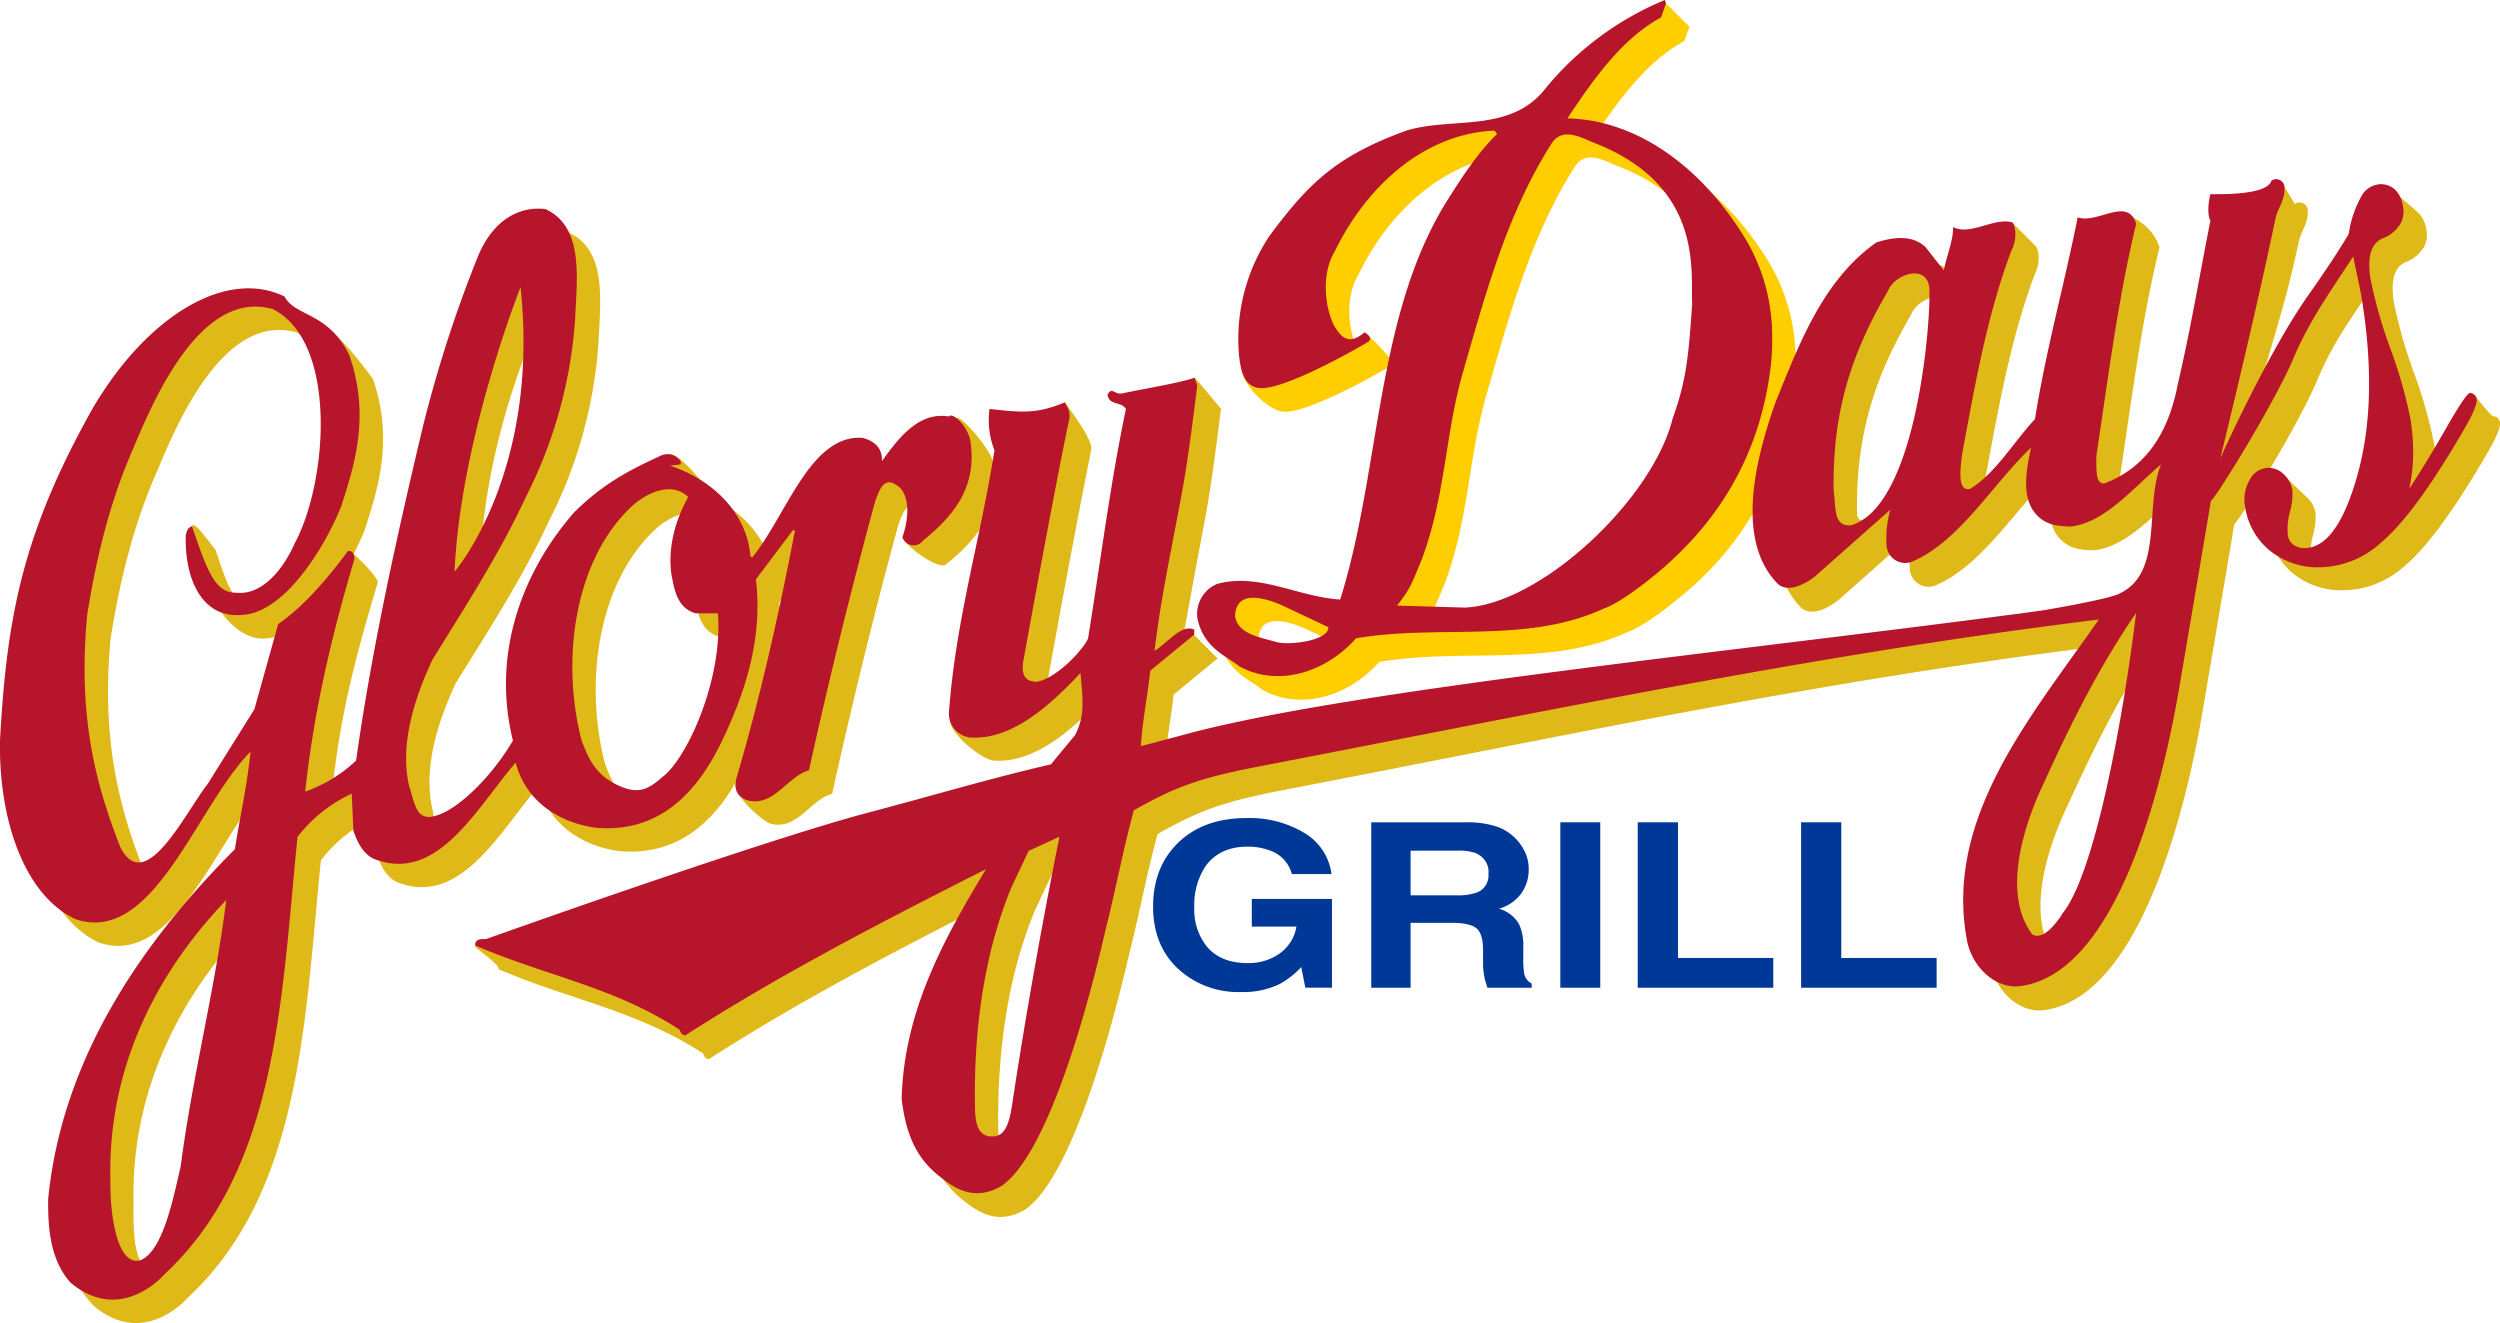
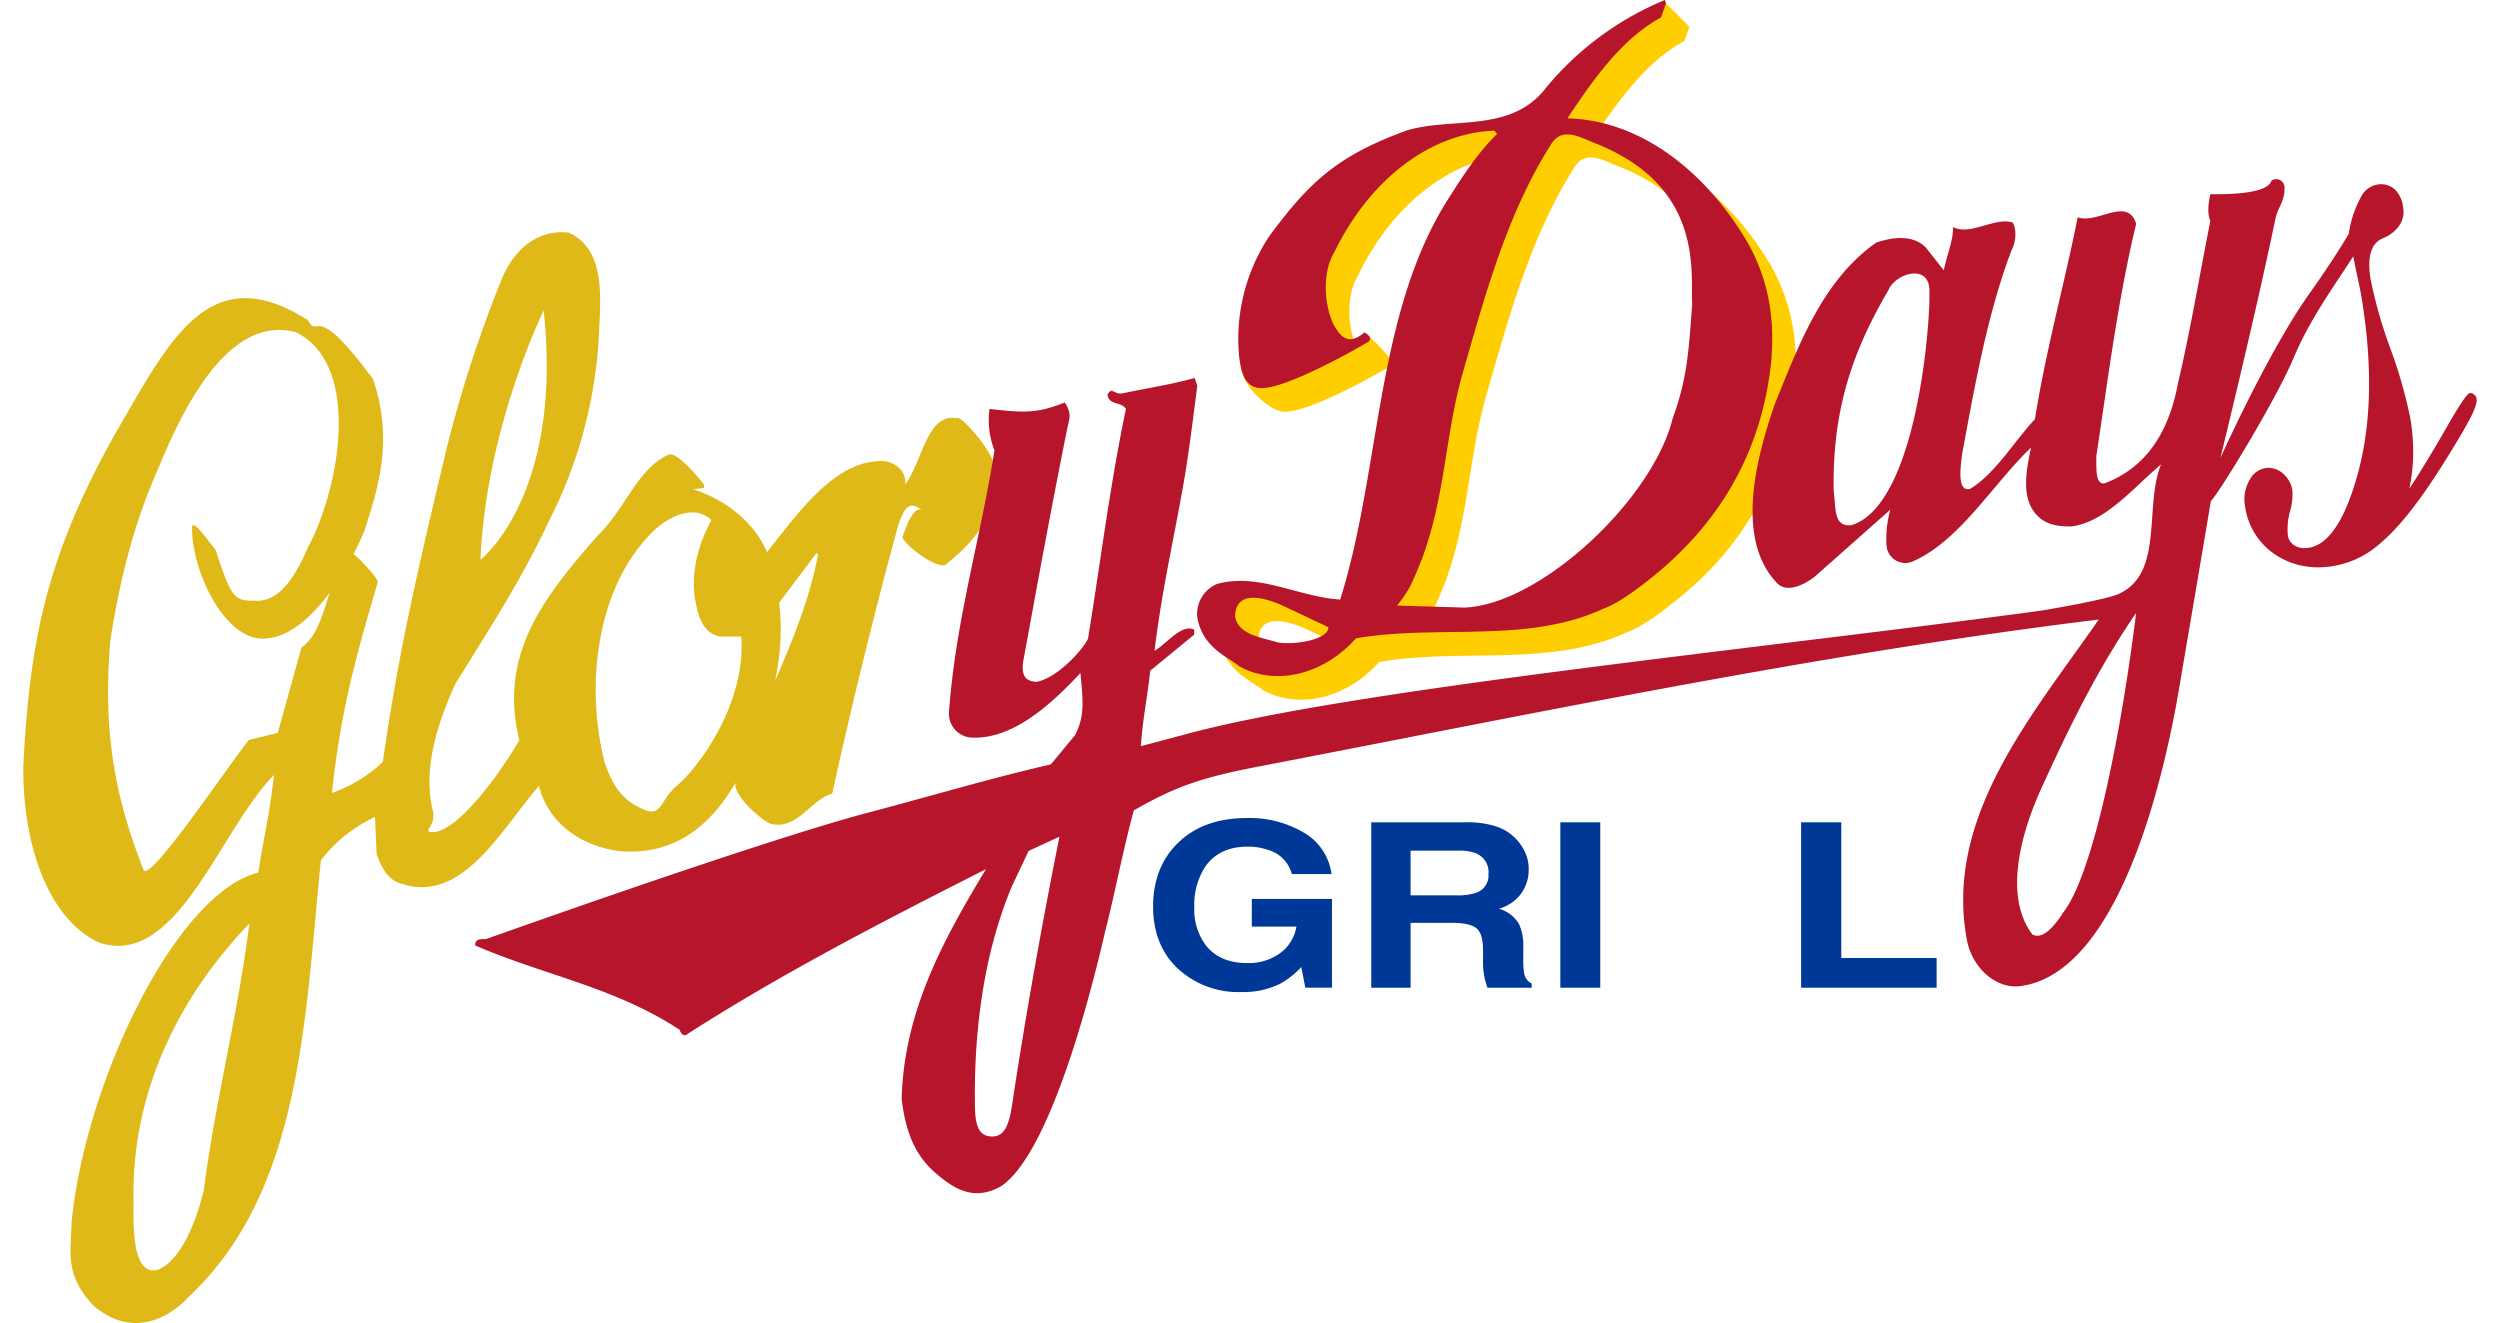
<svg xmlns="http://www.w3.org/2000/svg" id="Layer_1" data-name="Layer 1" viewBox="0 0 504.01 266.72">
  <path d="M341.89,89.2c-4.09,16.23-26.53,37.34-41.9,37.94l-13.63-.39c2.55-3.31,2.82-4,5-9.39,4.68-12.58,4.68-24.64,8.07-36.9,4.69-16.3,9.06-32.72,18.11-46.94,2-2.9,4.89-1.67,8.07-.25,22.8,8.6,19.89,26.42,20.25,32.72-.72,9.78-1,15-4,23.21Zm-79.63,45c-3.83-1.09-7.92-1.66-8.55-5.22.13-6,7.09-3.26,9.41-2.26l5.41,2.55c.1,2.61-1.31,4.36-6.27,4.93ZM357.05,53.6c-8.3-14.08-21.38-24.64-36.33-25,5.34-8.09,11.13-16.17,18.87-20.34l1-2.87-4.7-4.7c-8.94,3.78-15.73,11.08-19.41,21.65-7.08,9.39-14.12,1-23.35,3.85-13.68,4.95-24.31,15.06-32.5,26.14-4.28,6.78-11.09,11.87-10.38,22,.38,3.58,5.55,8.41,8.43,8.66,3.86.41,14.94-5.21,22-9.39.76-.78-5-6.27-5.58-6.53-3.21,2.74-1.51,3.14-1.51,3.14-2-4.3-2.25-10.69.22-14.73,6.87-14.21,18.87-23.86,32.17-24.38l.54.65c-4.13,4-7.33,9.11-10.47,14.08-14.07,23.08-13,53.72-21.16,79.79-8.5-.51-18.26-8.85-26.66-6.5-2.4.91-2.42,6.9-2.13,10.29,1.21,6.06,6.14,7.75,8.4,9.65,7.75,4.31,17.46,1.3,23.56-5.61,16.69-2.87,34.47,1.17,50-6,4.47-1.56,12.32-8.47,12.32-8.47a62.09,62.09,0,0,0,21.49-41.86c.36-5.54.49-14-4.79-23.47Z" fill="#ffce01" />
  <path d="M337.18,84.49c-4.09,16.23-26.52,37.34-41.89,38l-13.63-.4c2.55-3.31,2.81-4,5-9.38,4.68-12.59,4.68-24.65,8.06-36.91,4.69-16.29,9.06-32.72,18.12-46.93,2-2.9,4.88-1.68,8.06-.26,22.8,8.6,19.89,26.42,20.25,32.72-.72,9.78-1,15-4,23.21Zm-79.63,45c-3.82-1.09-7.92-1.66-8.55-5.22.13-6,7.09-3.26,9.41-2.26l9.39,4.43c.11,2.61-7.25,3.67-10.25,3.05ZM352.33,48.9C344.05,34.81,331,24.25,316,23.86c5.35-8.08,11.13-16.17,18.87-20.34l1-2.86L335.64,0a61.58,61.58,0,0,0-23.88,17.6c-7.09,9.39-19,5.87-28.26,8.74-13.69,5-19.41,10.17-27.59,21.25a37.45,37.45,0,0,0-6.11,24.12c.39,3.59,1.27,6.28,4.15,6.52,3.87.41,14.94-5.21,22-9.38.75-.79-.33-1.57-.88-1.83-3.21,2.74-4.8.91-6.22-1.57-2-4.3-2.25-10.69.22-14.73C276,36.51,288,26.86,301.28,26.34l.55.65c-4.14,4.05-7.34,9.11-10.47,14.09-14.08,23.08-13,53.71-21.17,79.79-8.5-.53-16.46-5.48-24.86-3.13a6.55,6.55,0,0,0-3.93,6.91c1.21,6.06,6.14,7.76,8.4,9.65,7.75,4.32,17.46,1.3,23.57-5.61,16.68-2.87,34.46,1.18,49.95-6,4.48-1.56,12.32-8.47,12.32-8.47,6.72-6,19.26-18.71,21.5-41.85.35-5.55.49-14-4.81-23.47Z" fill="#b7152c" />
  <path d="M262.58,167.7a21.45,21.45,0,0,0-11.21-2.78q-8.9,0-14.06,5.19c-3.23,3.24-4.84,7.48-4.84,12.68s1.71,9.49,5.14,12.62A17.93,17.93,0,0,0,250.24,200a16.85,16.85,0,0,0,7.89-1.69,17.83,17.83,0,0,0,4.21-3.35l.82,4.16h5.37V181.23H252.37v5.57h9a8.35,8.35,0,0,1-3.29,5.36,10.76,10.76,0,0,1-6.61,2c-3.63,0-6.38-1.15-8.24-3.42a11.91,11.91,0,0,1-2.45-7.85,14,14,0,0,1,2.31-8.33c1.89-2.57,4.68-3.87,8.41-3.87a12.42,12.42,0,0,1,4.44.75,6.84,6.84,0,0,1,4.5,4.78h8a11.33,11.33,0,0,0-5.82-8.49Z" fill="#003897" />
  <path d="M276.46,199.13h7.92V186.05h8.37c2.4,0,4,.37,4.9,1.09s1.3,2.15,1.34,4.22l0,3.11a14.53,14.53,0,0,0,.35,2.87c.1.43.29,1,.53,1.79h8.92v-.85a2.79,2.79,0,0,1-1.48-1.88,16,16,0,0,1-.21-3.11v-2.24a10.32,10.32,0,0,0-.86-4.75,6.78,6.78,0,0,0-4.06-3.1,8.28,8.28,0,0,0,4.5-3.07,8.17,8.17,0,0,0,1.51-4.85,7.92,7.92,0,0,0-.75-3.5,9.79,9.79,0,0,0-5.71-5.14,19,19,0,0,0-6.28-.86h-19v33.35Zm21.29-27a4,4,0,0,1,2.33,4.08,3.66,3.66,0,0,1-2.41,3.75,11.61,11.61,0,0,1-4.11.54h-9.18v-9h9.41a10,10,0,0,1,4,.59Z" fill="#003897" />
  <polygon points="322.62 199.13 314.57 199.13 314.57 165.78 322.62 165.78 322.62 199.13 322.62 199.13" fill="#003897" />
-   <polygon points="330.17 199.13 330.17 165.78 338.29 165.78 338.29 193.13 357.5 193.13 357.5 199.13 330.17 199.13 330.17 199.13" fill="#003897" />
  <polygon points="363.11 199.13 363.11 165.78 371.21 165.78 371.21 193.13 390.43 193.13 390.43 199.13 363.11 199.13 363.11 199.13" fill="#003897" />
  <path d="M136.11,158.71c-3.07,2.77-2.7,6.13-6.49,4.42-4.67-2-6.23-5.38-7.64-9.13-4.25-16.17-1.53-36.77,10.47-47.59,2.94-2.48,7.64-4.69,11-1.56-2.51,4.56-4.15,10-3.38,15.64.54,2.63,1,6.78,4.9,7.83h4.47c1,13.3-8.44,26.47-13.35,30.39Zm-95,81.09c-1.52,6.52-4.69,14.37-9.28,16.19-4.86,1.22-5-7.24-4.9-13.46-.55-22.43,9.27-41.72,23.34-56.33-2.28,18.26-6.87,35.73-9.16,53.6Zm68.5-177.2c4,37.3-12.75,50.26-12.75,50.26,1.2-26.93,12.75-50.26,12.75-50.26ZM200.3,93.37c-.77-3.17-6.91-10-7.46-9.06-5.89-1-6.73,8.28-10.32,13.36.1-3.12-2.14-4.22-3.93-4.69-10.55-.75-18.36,11.56-25.24,19.91l2.66,4c-.87-9.91-9.16-16-16.25-18.25l2.18-.26v-.66c-1-1.3-5.31-6.61-7.11-6.09-6.47,3-8.38,10.48-14.38,16.4-10.47,12-20.1,23.73-15.74,41.2-4.36,7.43-12.39,18.15-17.25,18.53-2.83.14.81-1.32-.28-4.58-1.91-8.48,1.09-17.61,4.69-25.43,6.77-10.92,13.45-21.19,18.87-32.85a92.92,92.92,0,0,0,9.93-36c.33-8.09,1.8-18.42-6-22-5.07-.62-10.47,2-13.58,9.5A257,257,0,0,0,89.8,91.41c-5.16,21.74-9.46,39.77-12.62,62.2a29.05,29.05,0,0,1-10.26,6.26c1.75-16.43,4.78-27.38,9.25-42.51,0-1-5.14-6.4-6-6.27C65.79,117,65.91,127,60.78,130.53L56,147.75l-5.83,1.43c-4.36,5.48-19.56,28.16-21.19,26.33-5-12.87-8.58-26.4-6.68-46.8,2-12.52,4.8-23.34,9.39-33.77C36.05,84.4,45.46,63.06,59.7,67c13.17,6.54,8.94,31.16,2.29,43.55-2.07,4.78-5.36,11.07-10.81,10.55-4.2.06-4.63-1-7.74-10.29-1.27-1.44-4.29-6-4.71-4.71-.26,8.7,6.59,23.43,14.91,22.61,8.73-.49,16.84-14.18,19.91-21.94,2.66-8.29,5.86-18.15,1.63-30.38C63,59.87,64.28,68.68,62.09,64.55,42.17,51.89,34.28,68.44,23.27,87.37,9.47,112,6.06,128.74,4.72,154c-.3,15.32,4.61,31,15.16,36,15.76,5.41,24.33-22.56,35.35-33.77-.77,7.39-2.14,13.1-3.17,19.69-16.58,4.16-34.8,42.12-37.63,70.41-.11,6.38-1.48,10.62,4.47,16.94,10.27,8.66,19-1.69,19-1.69,22.9-21.29,23.53-55.93,26.79-88.14a29.61,29.61,0,0,1,10.91-8.74l.33,7.43c.88,2.75,2.4,5.35,4.91,6,12.32,4.17,20.06-10.69,27.81-19.69,2.18,8.48,9.71,12.39,16.47,13.18,10.47.78,18.76-4.57,24.87-17,4.44-9.13,8.62-20.6,7.09-33.12l7.53-10,.33.26c-3.28,17-11.85,29.9-16.65,46.07-.55,2.39,5,7.43,7.05,8.24,5.38,1.38,8-4.81,12.43-6.06,4-18.12,8.5-36.51,13.42-54.5.87-2,1.69-5.29,4.9-2.48,0,0-1.71-2.3-4.16,5.33.88,2,7.55,6.79,8.86,5.36,5.78-4.69,11.11-10.56,9.49-20.34Z" fill="#dfb917" />
-   <path d="M420.42,189.08c-1.64,2.4-3.95,5.18-6,4-6.22-8.31-1.65-22.17,2.39-30.64,5.5-12.06,11-23.15,18.55-34.16-2.63,21.51-8.41,53.06-14.95,60.76ZM208.91,226.36c-.65,4.57-1.38,7.83-4.69,7.44-2.29-.26-2.78-2.54-2.94-5-.38-16.33,1.87-32.14,7.42-45.37l3.37-7.17,6.23-2.87c-3.49,17.47-6.65,35.07-9.39,52.93ZM383.2,100.8c-3.66.39-8.32,6.59-8.81,2.87-.33-16.82,4.14-28.68,11-40.42,1.42-3.52,8.73-5.73,8.3.65.21,5.09,2.87,32.72-10.5,36.9ZM503.54,84.28a1.29,1.29,0,0,0-.87-.34c-.5,0-3.85-4.37-3.85-4.37-2.62,4.62-7.26,13-9.64,16.63.5-2.4,1.85-2.29,1.87-4.55s0,0-.39-2.48A93.73,93.73,0,0,0,486.61,75a95.27,95.27,0,0,1-4-14.08c-.68-4.27.05-6.94,2.22-8,.53-.23.94-.42,1.23-.58a7,7,0,0,0,2.66-2.62,5.16,5.16,0,0,0,.46-3.31A6,6,0,0,0,487.63,43c-.8-.77-6.52-5.87-7.78-5.87-1.51,0,1.91,5.55.86,7.21s-5-.13-5.64,3.2c-1.93,3.26-5,8-8.66,13.12-6,8.46-8.53,15.49-12.69,24.71,3.68-15.18,6.71-22.2,9.67-36.44.55-2.61,2-3.65,1.86-6.65a1.68,1.68,0,0,0-2.62-1.17,49.07,49.07,0,0,0-3.16-4.89s-10.08,11.13-9.16,13c-2.18,11-4,22-6.55,32.85-2.07,11,.69,6.64-6.77,9.51-2.08.39-9.59,7.19-9.7,5.23,2.4-15.78,4.37-31.81,8.08-46.94-1.75-5.6-8.19-7.2-8.19-7.2-2.73,13.69-13.49,29.94-15.67,43.76-4.38,4.7-7.09,9.3-13.39,14.16-2.71.6,1.9-1.82,2.11-4,2.63-14.21,5.13-28.42,10-41.33,1-1.83,1-4.5.21-5.61l-4.71-4.7c.12,2.47-8.59,11.48-9.15,14.35l-3.71-4.69c-2.5-2.38-6.18-2.14-9.92-.92-10.85,7.67-15.62,20.7-20.4,32.47-3.13,9.1-8.5,26.6.23,36,2,2.44,5.78.49,7.85-1.18l15.16-13.43a21.26,21.26,0,0,0-.76,7.17,3.78,3.78,0,0,0,5.56,3.13c9.28-4.17,15.93-15.51,23.56-22.81-.88,4.3-2.07,9.91,1,13.43,2,2.22,4.43,2.44,7.1,2.47,6.87-.84,12.53-7.82,18.1-12.51-3.38,8.34.7,18.49-8,22.8-1.9,1.2-9.79,2.57-9.79,2.57-57.7,7.82-146,20-179.08,29.13l-8.78,2.31c.38-5.54,1.3-9.69,1.91-15.22l8.86-7.27-4.71-4.71c-2.52-1.24.35-1.37-2.19.14C240.8,116,240.8,116,243,104.33c1.3-7,2.22-14.65,3.16-21.91l-5.25-6.28c-4.47,1.31-5,6.8-9.91,7.84-1.6.27-2.07-1.43-2.95.27.33,2.21,2.73,1.3,3.71,2.86-3.27,15.71-5.18,31.36-7.63,46.29-.82,2-1.1-.39-5.35.26-1.8-.2-8.07,7.7-7.74,4.44,3-16.37,5.73-31.36,8.94-47.33.46-2-3.83-7.49-5.25-9.67-5.44,2.17-3.31,6.85-10.46,6a16.75,16.75,0,0,0,1,8.35c-2.84,18-12.29,30.86-13.71,49.64-.22,2.87,6.6,8.17,8.8,8.25,8.1.56,15.71-6,22.25-13,.44,5.21,1,8.48-1.09,12.52l-4.88,5.9c-12.68,2.93-24,6.36-37.64,9.94-22.63,6.2-83.16,22-83.16,22-.87,0,4.6,3.28,4.71,4.71,14.29,6.13,28.15,8.41,41.23,17,.28,1.15,1.23,1.32,1.53.86,19.53-12.52,40.14-23.08,60.21-33.25-8.51,14.07-16.6,28.73-17,46.41.76,6,2.36,11.09,7,15,3.56,3,7.56,5.65,13.08,2.47,8.84-6,16.7-32.85,21-51.37,2.07-8.14,3.64-16.62,5.78-24.38,8.42-4.79,13.33-6.58,26-9,55.27-10.63,108.59-22.13,165.1-29-13.42,19.3-27.68,39.27-23.19,64,1,5.86,6.14,10.51,11.45,9.4C432.69,200,441.41,158.89,444,143.7c0,0,5-29.31,6.43-38C451.86,104.4,463.49,85.42,467,77c3.37-8,6.43-11.85,10.43-18.06.52,2.49.17,2.53.44,3.81s1.66,4.52,1.8,5.45c2.14,13.43,3,22.24.29,32.13s-4.46,12-8.86,12a3.62,3.62,0,0,1-2.24-.69c-.61-.47-2.83,1.72-2.95.94a13,13,0,0,1,.42-4.77,13.27,13.27,0,0,0,.5-4.3,5.64,5.64,0,0,0-1.69-3.2l-5.86-5.55c-1.56,0-.07,5-1,6.54a7.64,7.64,0,0,0-.95,5.35,14.06,14.06,0,0,0,5,9A15.47,15.47,0,0,0,472.44,119a18.8,18.8,0,0,0,12.27-4.83q5.75-4.82,13.55-17.5,3.32-5.36,4.6-7.91c.86-1.71,1.24-2.92,1.13-3.61a1.49,1.49,0,0,0-.45-.82Z" fill="#dfb917" />
-   <path d="M133.75,156.46c-3.08,2.78-5.05,3.67-8.84,2-4.66-2-6.23-5.38-7.64-9.13-4.25-16.17-1.53-36.77,10.47-47.59,2.94-2.48,7.64-4.69,11-1.56-2.51,4.56-4.15,10-3.38,15.64.54,2.63,1,6.78,4.91,7.83h4.47c1,13.3-6.11,28.94-11,32.85ZM36.44,235.09c-1.52,6.52-3.59,17.21-8.18,19-4.87,1.22-6.14-10.08-6-16.29-.54-22.43,9.27-41.73,23.35-56.33-2.29,18.25-6.87,35.72-9.17,53.59Zm68.5-177.2c4,37.3-13.3,57.37-13.3,57.37,1.2-26.92,13.3-57.37,13.3-57.37Zm90.65,30.78c-.76-3.18-3.71-5.61-4.25-4.7-5.9-1-9.93,3.91-13.53,9,.11-3.13-2.14-4.23-3.93-4.7-10.55-.74-15.38,15.78-22.25,24.13l-.33-.27c-.87-9.91-9.16-16-16.25-18.25l2.18-.26V93a3.18,3.18,0,0,0-3.92-1.18c-6.48,3-11.57,5.57-17.57,11.48-10.47,12-16.68,28.55-12.33,46-4.35,7.44-11.94,15-16.78,15.39-2.85.13-3.07-3-4.16-6.26-1.91-8.48,1.09-17.6,4.7-25.42,6.76-10.92,13.44-21.19,18.87-32.86a92.91,92.91,0,0,0,9.92-36c.33-8.09,1.8-18.42-6-22-5.08-.62-10.48,2-13.59,9.5A258.79,258.79,0,0,0,85.09,86.7c-5.16,21.74-10.14,44.21-13.3,66.63a29,29,0,0,1-10.26,6.26c1.75-16.43,5.45-31.81,9.93-46.93,0-1-.44-1.7-1.31-1.57-4.37,5.87-9,11.21-14.07,14.73L51.28,143,41.9,158c-4.36,5.48-12.6,22.88-17.64,12.78-5.05-12.88-8.59-26.41-6.68-46.81,2-12.52,4.79-23.34,9.37-33.77,4.4-10.53,13.8-31.88,28-27.9,13.18,6.53,11.14,34.81,4.48,47.2-2.07,4.78-6.33,10.56-11.78,10-4.2.06-5.84-4.18-8.94-13.43-.85.45-.85.45-1.26,1.76-.27,8.7,3.14,16.95,11.45,16.13,8.73-.49,16.84-14.18,19.91-21.94,2.66-8.29,5.86-18.15,1.63-30.38-4.29-8.8-10.9-7.74-13.08-11.86-11.73-5.74-27.82,3.88-38.83,22.82C4.76,107.24,1.35,124,0,149.29c-.3,15.32,4.61,31,15.17,36,15.76,5.41,24.32-22.56,35.34-33.77-.77,7.4-2.13,13.1-3.16,19.69C28.59,190,12.56,213.32,9.72,241.61c-.11,6.39.54,12.51,4.47,16.95,10.27,8.65,19-1.69,19-1.69,22.91-21.3,23.52-55.94,26.79-88.15A29.4,29.4,0,0,1,70.91,160l.33,7.43c.88,2.74,2.4,5.35,4.91,6,12.33,4.17,20.07-10.7,27.81-19.69,2.19,8.47,9.71,12.38,16.47,13.17,10.47.78,18.76-4.57,24.87-17,4.44-9.12,8.62-20.59,7.09-33.11l7.53-10,.33.26c-3.28,17-7,33.64-11.78,49.81-.55,2.38.14,3.68,2.18,4.49,5.38,1.39,8-4.81,12.44-6.06,4-18.12,8.5-36.51,13.42-54.5.86-2,1.69-5.28,4.9-2.48,0,0,3,2.41.54,10a2.36,2.36,0,0,0,4.15.65c5.78-4.69,11.11-10.56,9.49-20.33Z" fill="#b7152c" />
  <path d="M415.71,184.37c-1.64,2.41-3.95,5.18-6,4-6.22-8.31-1.65-22.17,2.39-30.64,5.51-12.06,11-23.14,18.55-34.16-2.63,21.51-8.4,53.07-15,60.76Zm-211.5,37.29c-.66,4.56-1.38,7.82-4.7,7.43-2.29-.26-2.78-2.54-2.93-5-.39-16.32,1.86-32.13,7.41-45.37l3.38-7.17,6.22-2.87c-3.49,17.47-6.65,35.08-9.38,52.94ZM373.29,105.88c-3.67.38-3.12-3.2-3.61-6.91-.33-16.83,4.14-28.69,11-40.42,1.41-3.53,8.73-5.74,8.29.65.21,5.08-2.33,42.5-15.7,46.68ZM498.82,79.57a1.23,1.23,0,0,0-.86-.34q-.75,0-4.71,6.92t-7.52,12.39a36.66,36.66,0,0,0,.78-7,42.33,42.33,0,0,0-.56-7.1,93.73,93.73,0,0,0-4.05-14.19,93.35,93.35,0,0,1-4-14.08q-1-6.39,2.21-8c.54-.23.94-.42,1.24-.58A7,7,0,0,0,484,45a5.13,5.13,0,0,0,.46-3.32,6,6,0,0,0-1.52-3.37,4.18,4.18,0,0,0-3.07-1.17,4.56,4.56,0,0,0-3.85,2.5,21.87,21.87,0,0,0-2.5,7.51c-1.93,3.25-4.51,7.21-8.16,12.37-6,8.46-13.55,23.61-17.72,32.83,3.69-15.19,8.11-33.87,11.07-48.12.54-2.6,2-3.65,1.85-6.65a1.69,1.69,0,0,0-2.62-1.17c-.86,2.87-9.49,2.74-12.32,2.74,0,0-.92,3.5,0,5.35-2.18,11-4,22-6.55,32.85-2.07,11-7.25,17.21-14.73,20.08-2.06.39-1.63-3.39-1.73-5.35C425,76.28,427,60.24,430.66,45.12c-1.74-5.61-7.86.13-11.79-1.31-2.73,13.69-6.43,26.86-8.61,40.68-4.37,4.7-8,11-13.1,14.08-2.71.6-1.85-4.56-1.63-6.78,2.62-14.2,5.12-28.42,10-41.33,1-1.82,1-4.5.21-5.61-3.65-1.12-8.48,2.74-12,.92.12,2.47-1.3,5.86-1.86,8.73l-3.7-4.69c-2.51-2.38-6.19-2.14-9.93-.91-10.85,7.66-15.62,20.69-20.4,32.46-3.13,9.09-8.5,26.6.23,36,2,2.44,5.78.49,7.85-1.17l15.16-13.43a21.72,21.72,0,0,0-.76,7.17,3.79,3.79,0,0,0,5.56,3.13c9.28-4.18,15.93-15.52,23.57-22.82-.89,4.3-2.08,9.91,1,13.43,2,2.22,4.42,2.44,7.1,2.47,6.87-.84,12.54-7.82,18.11-12.51-3.39,8.35.54,21.64-8.19,25.94-1.89,1.21-15.92,3.53-15.92,3.53-57.7,7.82-139.7,15.93-172.78,25L230,150.43c.38-5.54,1.29-9.69,1.9-15.22l8.86-7.27v-1c-2.52-1.24-5.45,2.75-8,4.27,1.32-11,3.32-19.91,5.46-31.55,1.31-7,2.22-14.65,3.16-21.91l-.54-1.56c-4.47,1.3-9.71,2.08-14.62,3.13-1.6.26-2.07-1.44-2.94.26.33,2.22,2.72,1.3,3.71,2.86-3.28,15.71-5.19,31.37-7.64,46.29-.82,2-6.22,8.09-10.47,8.74-1.8-.2-3-.78-2.62-4,3-16.37,5.73-31.36,8.95-47.33.45-2,.86-2.77-.55-5-5.44,2.17-8,2.14-15.17,1.3a16.74,16.74,0,0,0,1,8.35c-2.84,18-7.75,33.9-9.17,52.67a4.83,4.83,0,0,0,4.26,5.22c8.1.56,15.71-6,22.25-13,.44,5.22,1,8.48-1.09,12.52l-4.88,5.9c-12.68,2.93-24,6.36-37.63,9.94C151.61,170.16,98,189.32,98,189.32c-.88,0-2.3-.13-2.19,1.3,14.29,6.13,28.15,8.41,41.23,17,.28,1.14,1.23,1.31,1.53.85,19.53-12.52,40.14-23.08,60.21-33.25-8.51,14.08-16.6,28.73-17,46.42.76,6,2.36,11.08,7,15,3.56,3,7.56,5.65,13.09,2.48,8.83-6,16.69-32.86,20.94-51.37,2.08-8.15,3.64-16.63,5.78-24.38,8.42-4.79,13.33-6.59,26-9,55.27-10.63,112-22.56,168.53-29.47-13.41,19.3-31.11,39.7-26.62,64.41,1,5.85,6.15,10.5,11.45,9.39C428,195.25,436.7,154.18,439.28,139c0,0,5-29.31,6.44-38,1.44-1.26,13.06-20.24,16.62-28.7,3.36-8,8.08-14.39,12.08-20.6q.76,3.74,1.18,5.65c.26,1.28.47,2.38.61,3.31q3.21,20.13-.91,35c-2.74,9.89-6.33,14.84-10.72,14.84a3.59,3.59,0,0,1-2.24-.7,2.82,2.82,0,0,1-1.1-1.86,13.24,13.24,0,0,1,.42-4.78,12.72,12.72,0,0,0,.5-4.3,5.64,5.64,0,0,0-1.69-3.2,4.39,4.39,0,0,0-3.1-1.34,4.29,4.29,0,0,0-3.77,2.33,7.64,7.64,0,0,0-1,5.35,14,14,0,0,0,5,9,15.37,15.37,0,0,0,10.07,3.37A18.79,18.79,0,0,0,480,109.42q5.76-4.83,13.56-17.51,3.31-5.35,4.61-7.91c.85-1.71,1.23-2.92,1.12-3.61a1.34,1.34,0,0,0-.46-.82Z" fill="#b7152c" />
</svg>